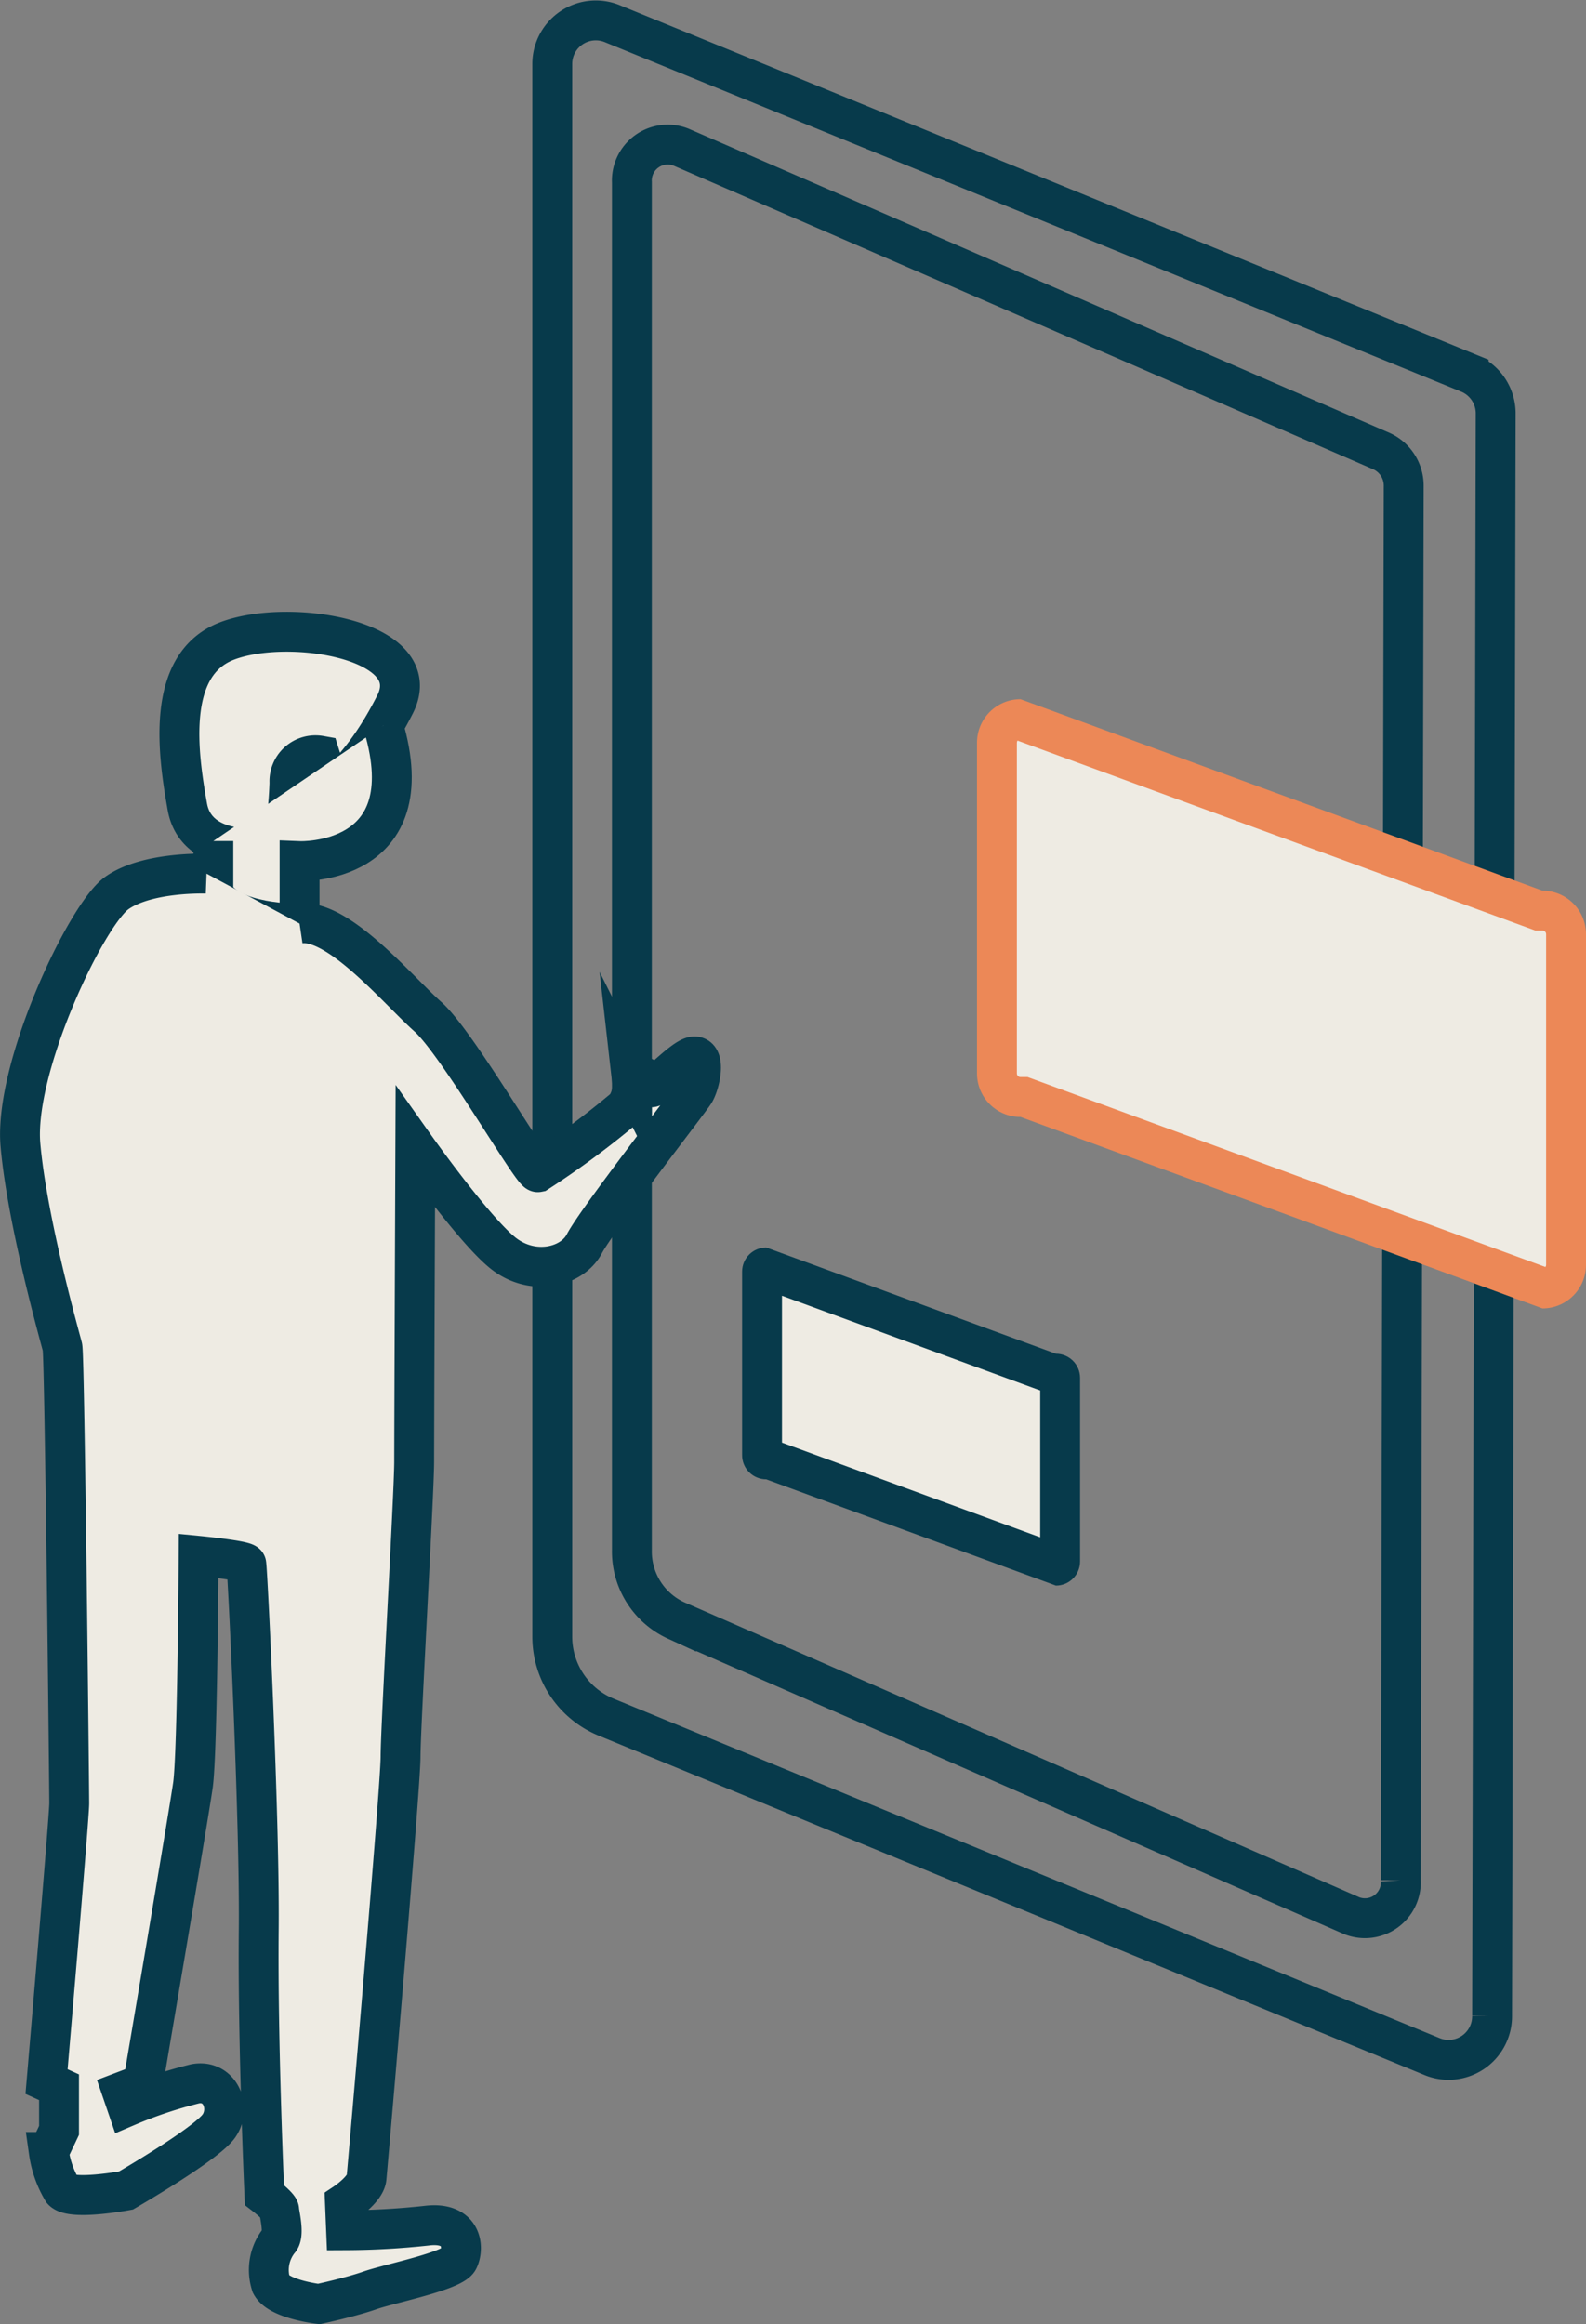
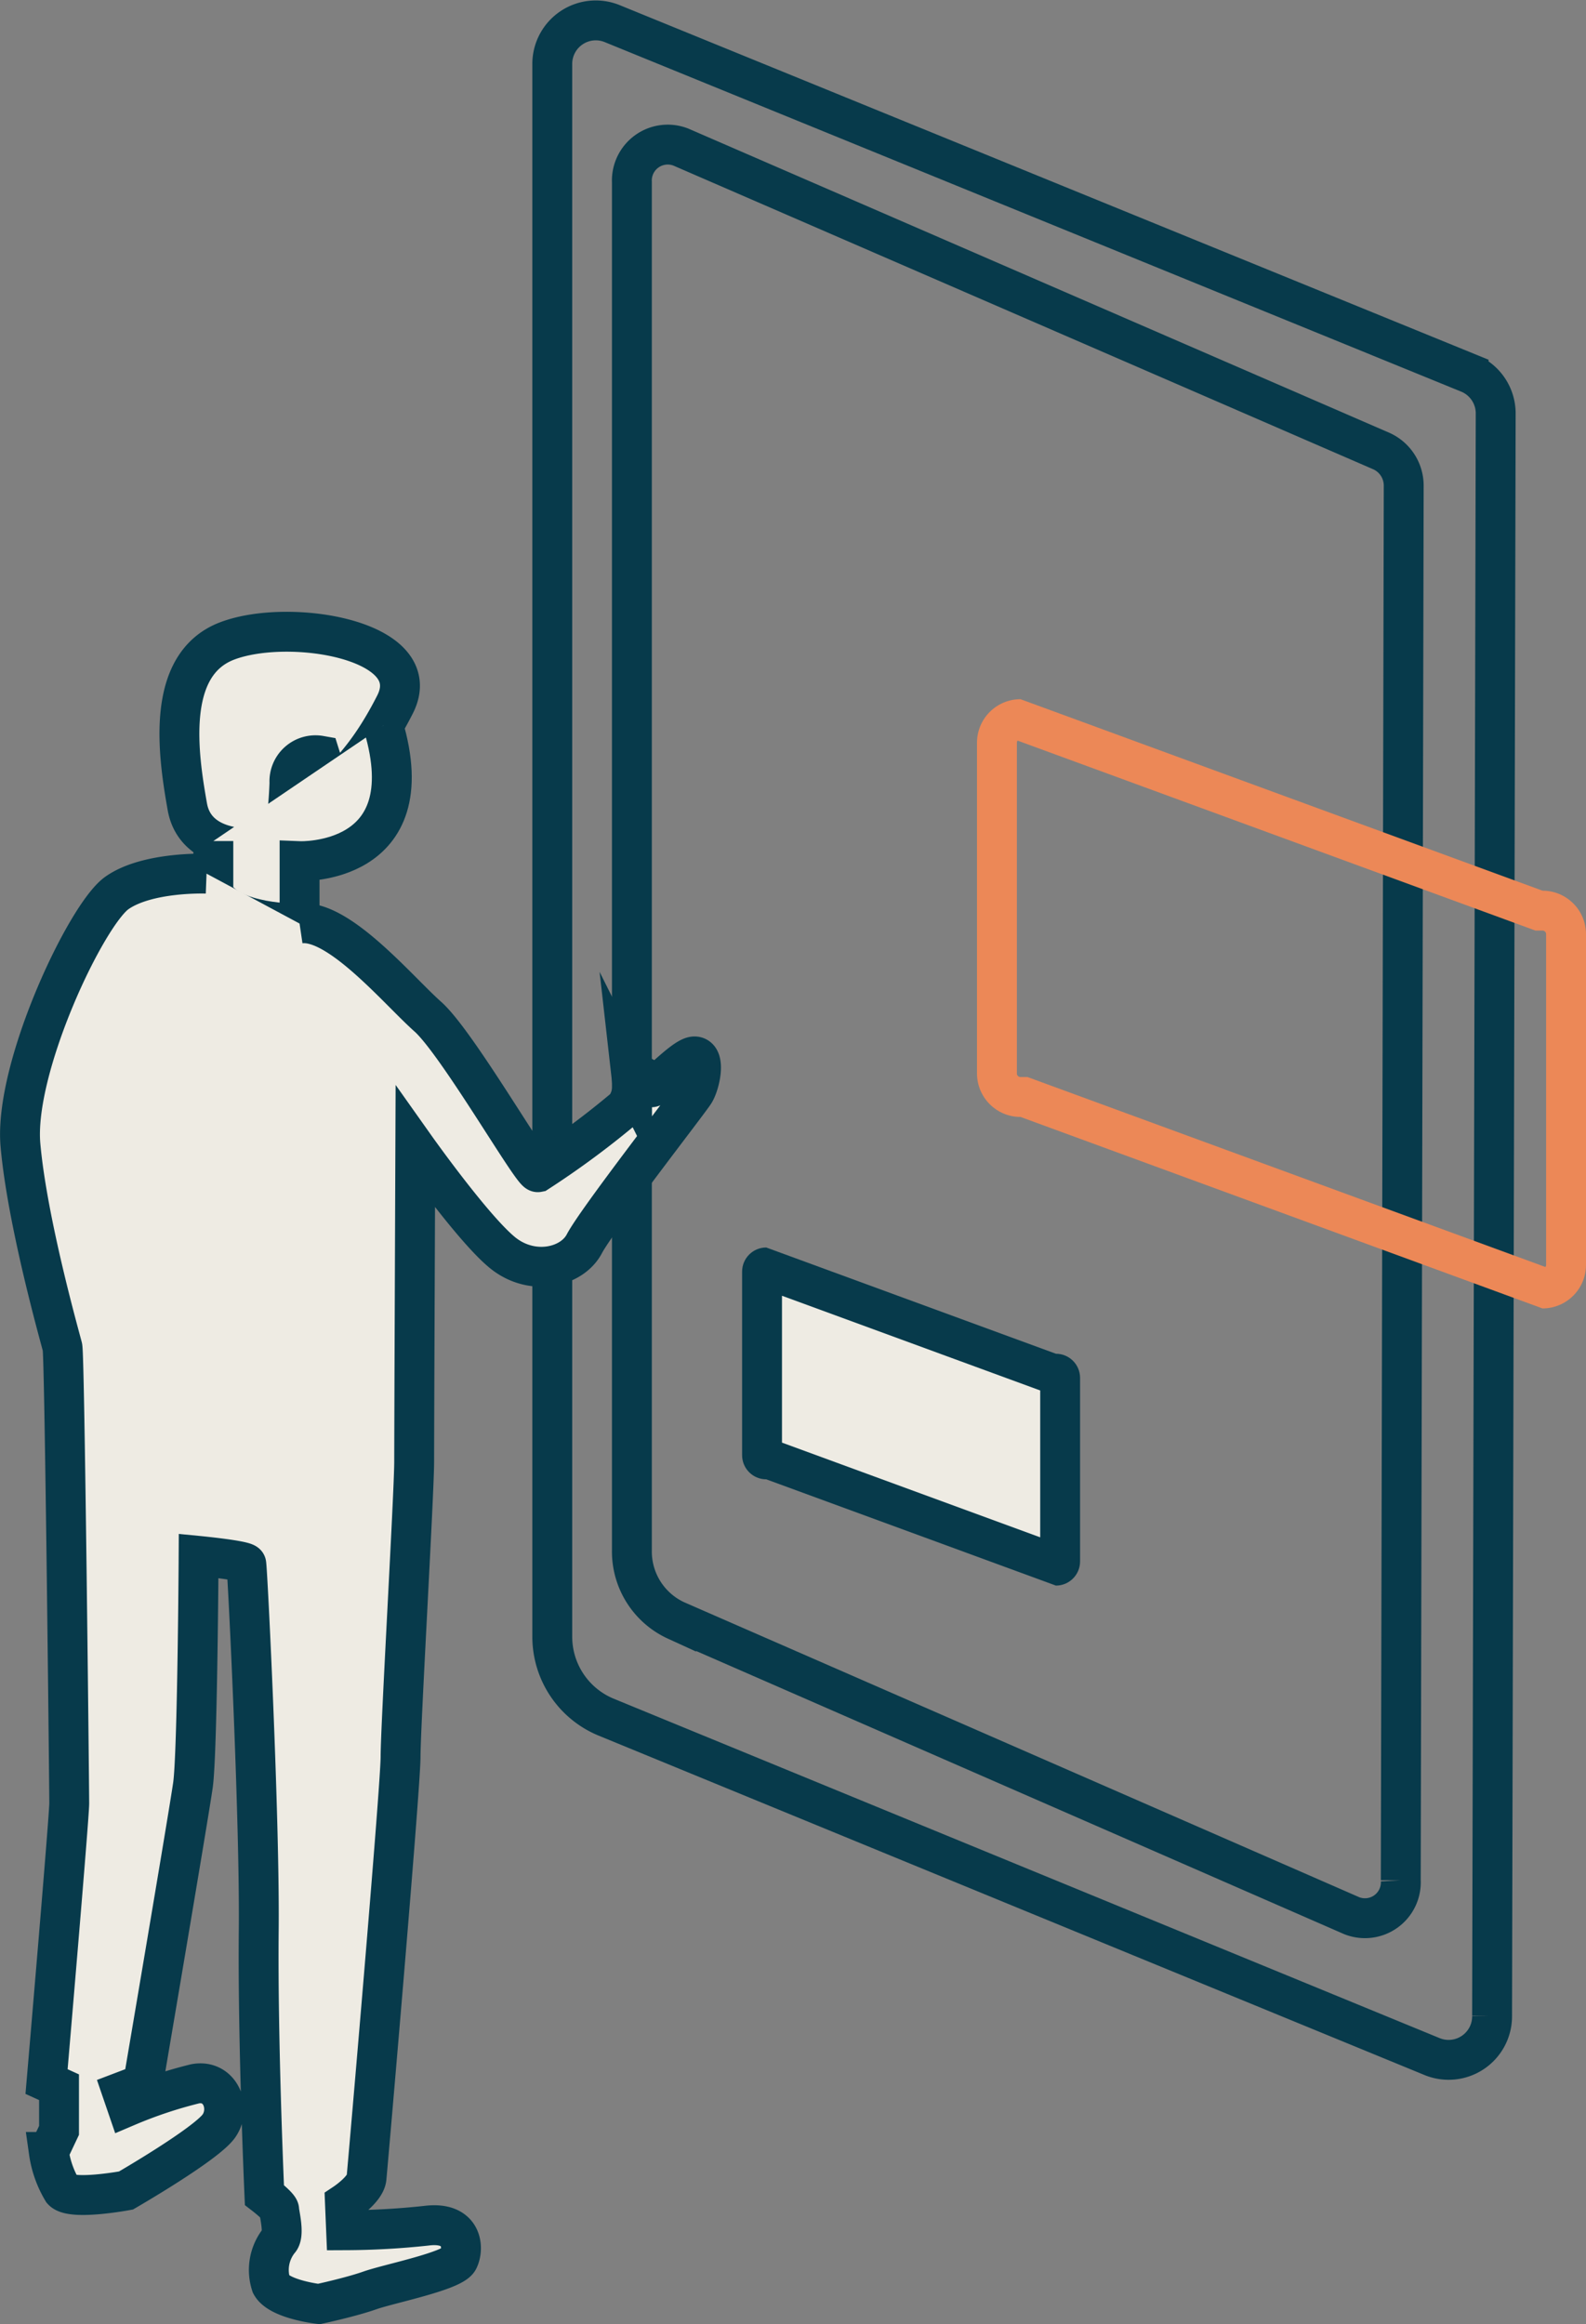
<svg xmlns="http://www.w3.org/2000/svg" width="119.319" height="174.792" viewBox="0 0 119.319 174.792">
  <rect x="0" y="0" width="119.319" height="174.792" fill="#808080" stroke="none" />
  <g id="Group_541" data-name="Group 541" transform="translate(-752.496 -1538.469)">
    <g id="Group_539" data-name="Group 539" transform="translate(754 1540)">
      <path id="Path_1067" data-name="Path 1067" d="M4039.108-730.427l-62.125-25.522a6.546,6.546,0,0,1-4.07-6.06V-880.289a3.273,3.273,0,0,1,4.509-3.03l64.43,26.284a3.273,3.273,0,0,1,2.037,2.985l-.271,120.55A3.272,3.272,0,0,1,4039.108-730.427Z" transform="translate(-3932.868 883.565)" fill="none" stroke="#073a4b" stroke-miterlimit="10" stroke-width="3" />
      <path id="Path_1068" data-name="Path 1068" d="M4027.068-750.339l-50.825-22.2a5.707,5.707,0,0,1-3.331-5.272v-102.9a2.7,2.7,0,0,1,3.689-2.636l52.711,22.866a2.85,2.85,0,0,1,1.666,2.6l-.221,104.875A2.7,2.7,0,0,1,4027.068-750.339Z" transform="translate(-3926.877 892.88)" fill="none" stroke="#073a4b" stroke-miterlimit="10" stroke-width="3" />
      <path id="Path_1064" data-name="Path 1064" d="M3917.631-785a1.961,1.961,0,0,0-2.3,2.049c-.086,2.391-.342,4.184-1.025,4.61s-5.976,1.024-6.658-2.817-1.708-10.672,2.988-12.465,15.111-.085,12.635,4.781-4.269,5.464-4.354,6.574S3917.631-785,3917.631-785Z" transform="translate(-3895.059 840.298)" fill="#eeebe3" stroke="#073a4b" stroke-miterlimit="10" stroke-width="3" />
      <path id="Path_1065" data-name="Path 1065" d="M3923.744-783.517c3.14,10.562-6.3,10.185-6.3,10.185v4.7s-5.293.086-6.488-2.3v-3.913" transform="translate(-3896.41 836.565)" fill="#eeebe3" stroke="#073a4b" stroke-miterlimit="10" stroke-width="3" />
      <path id="Path_1066" data-name="Path 1066" d="M3902.766-766.525s-4.44-.171-6.744,1.452-7.769,13.148-7.257,18.953,2.988,14.513,3.159,15.2.512,33.3.512,34.32-1.707,20.917-1.707,20.917l.939.427v3.244l-.768,1.622a7.774,7.774,0,0,0,1.025,2.9c.683.768,4.781,0,4.781,0s6.062-3.5,7-4.866.085-3.5-1.793-3.159a33.549,33.549,0,0,0-5.123,1.707l-.38-1.109,1.576-.6s3.414-20.063,3.756-22.454.427-17.245.427-17.245,3.5.341,3.585.6,1.024,19.123.939,27.575.427,19.892.427,19.892,1.11.854,1.11,1.11.427,1.879,0,2.305a3.556,3.556,0,0,0-.6,3.33c.6,1.109,3.586,1.451,3.586,1.451s2.39-.512,3.842-1.024,6.232-1.452,6.658-2.305.342-2.9-2.39-2.561a58.068,58.068,0,0,1-6.062.342l-.085-2.049s1.537-1.024,1.622-1.878,2.561-29.369,2.561-31.673,1.024-19.892,1.024-22.2.086-23.648.086-23.648,4.354,6.147,6.573,7.939,5.208,1.11,6.147-.683,7.854-10.671,8.281-11.355.854-2.732,0-2.732-3.33,2.9-3.33,2.22-1.366-1.2-1.366-.342a2.825,2.825,0,0,1-.512,1.964,65.139,65.139,0,0,1-6.573,4.866c-.427.085-6.062-9.733-8.281-11.7s-6.745-7.428-9.647-7" transform="translate(-3888.731 830.697)" fill="#eeebe3" stroke="#073a4b" stroke-miterlimit="10" stroke-width="3" />
    </g>
    <g id="Path_1069" data-name="Path 1069" transform="translate(825.998 1591.053)" fill="#eeebe3">
-       <path d="M 42.771 44.302 L 3.789 30.009 L 3.539 29.917 L 3.273 29.917 C 2.295 29.917 1.5 29.122 1.5 28.145 L 1.5 3.273 C 1.5 2.372 2.175 1.626 3.046 1.514 L 42.028 15.808 L 42.278 15.9 L 42.544 15.9 C 43.522 15.9 44.317 16.695 44.317 17.672 L 44.317 42.544 C 44.317 43.445 43.642 44.191 42.771 44.302 Z" stroke="none" />
      <path d="M 3.051 3.114 C 3.019 3.159 3 3.214 3 3.273 L 3 28.145 C 3 28.295 3.122 28.417 3.273 28.417 L 3.805 28.417 L 42.766 42.703 C 42.798 42.658 42.817 42.603 42.817 42.544 L 42.817 17.672 C 42.817 17.522 42.695 17.4 42.544 17.4 L 42.012 17.4 L 3.051 3.114 M 3.273 -3.814697265625e-06 L 42.544 14.4 C 44.352 14.4 45.817 15.865 45.817 17.672 L 45.817 42.544 C 45.817 44.352 44.352 45.817 42.544 45.817 L 3.273 31.417 C 1.465 31.417 -3.814697265625e-06 29.952 -3.814697265625e-06 28.145 L -3.814697265625e-06 3.273 C -3.814697265625e-06 1.465 1.465 -3.814697265625e-06 3.273 -3.814697265625e-06 Z" stroke="none" fill="#ec8857" />
    </g>
    <g id="Path_1070" data-name="Path 1070" transform="translate(808.326 1632.288)" fill="#eeebe3">
      <path d="M 23.766 23.886 L 2.333 16.027 L 2.083 15.935 L 1.816 15.935 C 1.642 15.935 1.5 15.793 1.5 15.619 L 1.5 1.816 C 1.5 1.698 1.565 1.595 1.661 1.541 L 23.094 9.4 L 23.344 9.491 L 23.61 9.491 C 23.785 9.491 23.927 9.633 23.927 9.807 L 23.927 23.61 C 23.927 23.728 23.862 23.831 23.766 23.886 Z" stroke="none" />
      <path d="M 3 3.629 L 3 14.674 L 22.427 21.797 L 22.427 10.752 L 3 3.629 M 1.816 -3.814697265625e-06 L 23.61 7.991 C 24.613 7.991 25.427 8.804 25.427 9.807 L 25.427 23.61 C 25.427 24.613 24.613 25.427 23.61 25.427 L 1.816 17.435 C 0.813 17.435 -3.814697265625e-06 16.622 -3.814697265625e-06 15.619 L -3.814697265625e-06 1.816 C -3.814697265625e-06 0.813 0.813 -3.814697265625e-06 1.816 -3.814697265625e-06 Z" stroke="none" fill="#073a4b" />
    </g>
  </g>
</svg>